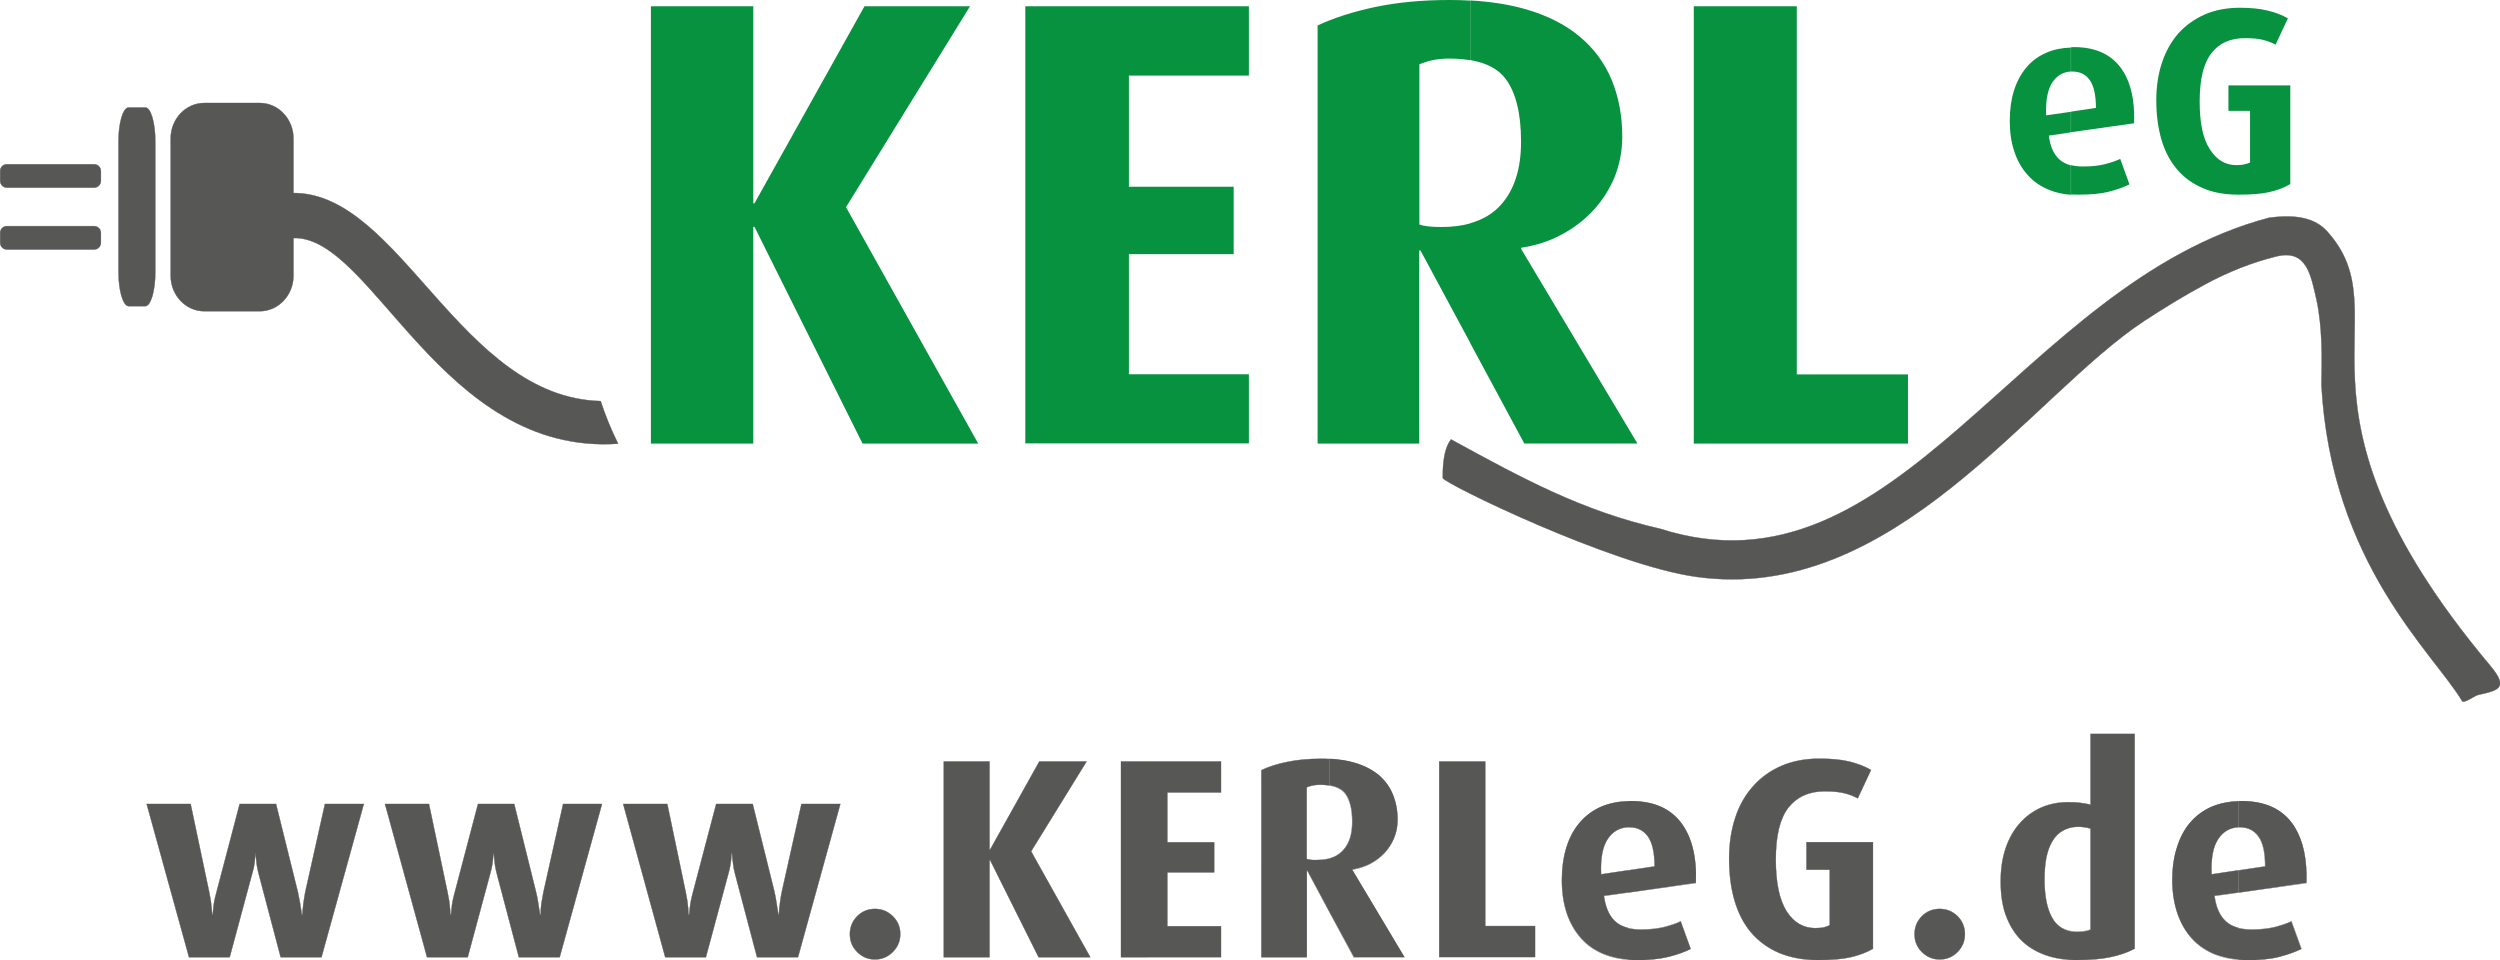
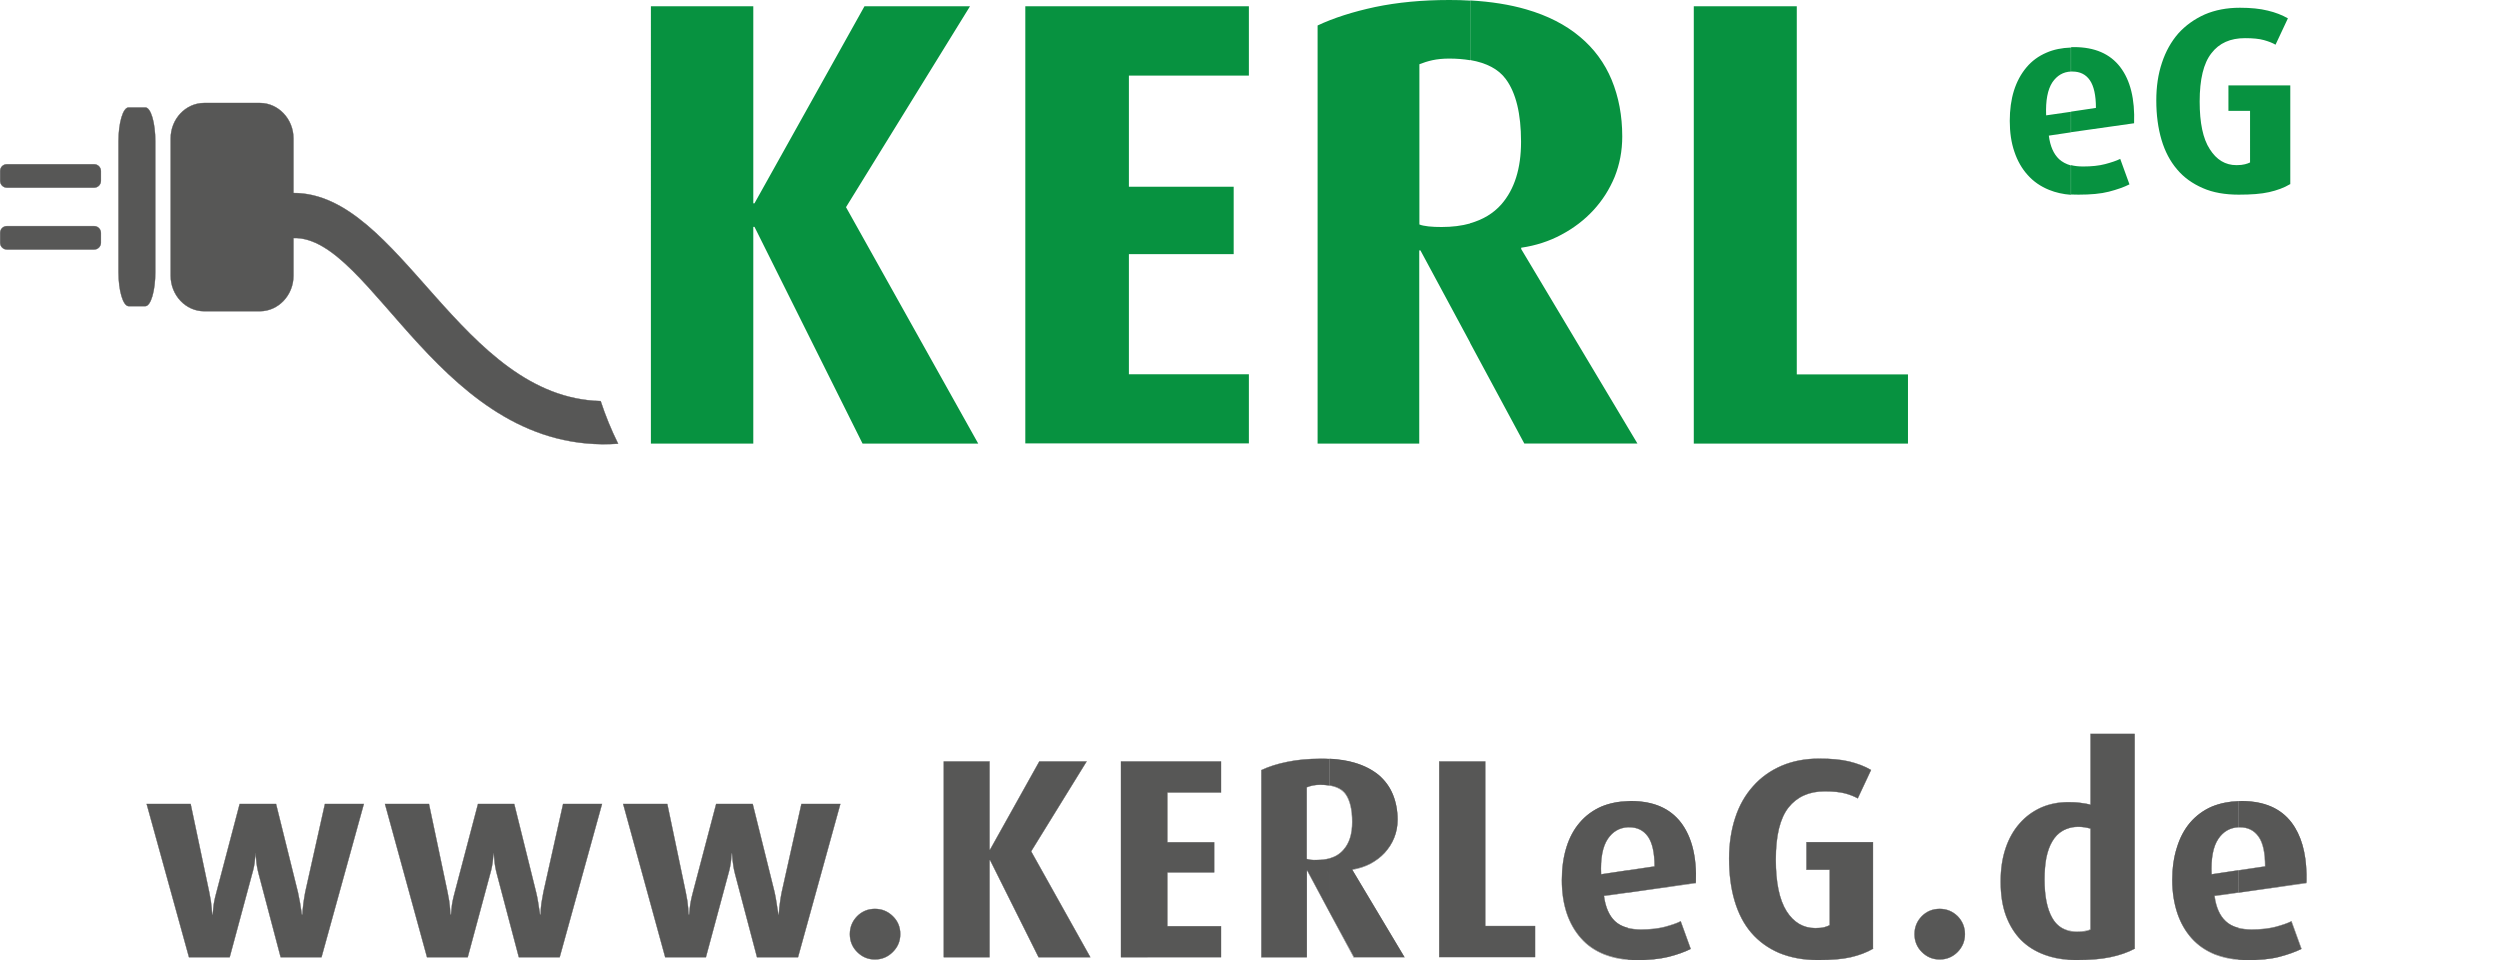
<svg xmlns="http://www.w3.org/2000/svg" version="1.1" id="Ebene_1" x="0px" y="0px" viewBox="0 0 1677.3 644.2" style="enable-background:new 0 0 1677.3 644.2;" xml:space="preserve">
  <style type="text/css">
	.st0{fill-rule:evenodd;clip-rule:evenodd;fill:#575756;stroke:#575756;stroke-width:0.216;stroke-miterlimit:10;}
	.st1{fill:#079240;}
	.st2{fill:#575756;}
	.st3{fill:none;stroke:#575756;stroke-width:0.216;stroke-miterlimit:10;}
</style>
  <path class="st0" d="M403,269.1c-94.1-2.4-134.5-139.8-206.1-139.6V92.9c0-13.1-10.2-23.8-22.5-23.8h-37.4  c-12.4,0-22.5,10.7-22.5,23.8V185c0,13.1,10.1,23.8,22.5,23.8h37.4c12.3,0,22.5-10.7,22.5-23.8v-25.3c53.1-1.6,99.3,146.2,217.8,138  C410,288.2,406.1,278.6,403,269.1z" />
-   <path class="st0" d="M973.5,294.8c-5.8,7.5-5.5,21.7-5.5,25.9c0,3.2,113,58.4,170,66.3c132.6,18.6,224.5-121.5,300.5-171.6  c12.8-8.4,27.8-17.6,41.3-24.8c14.9-8,30.4-14.3,47.2-18.5c20.8-5.3,23.4,12.8,27.1,28.6c4.2,18.8,3.7,40.2,3.4,57.7  c6.6,120,75.2,179.6,94.4,212c1.1,1.8,8.6-3.7,10.8-4.2c13.8-3,20.7-4.6,7.8-19.9c-147.5-176-57.4-234-109.2-291.1  c-7.7-8.5-19.9-11.7-39-9.1c-167.3,44.2-247.9,259.9-408.3,208.7C1061.4,342.9,1020.9,320.7,973.5,294.8z" />
  <path class="st0" d="M86.3,72.1h11.2c3.7,0,6.7,10.2,6.7,22.7v87.8c0,12.5-3,22.8-6.7,22.8H86.3c-3.7,0-6.8-10.2-6.8-22.8V94.8  C79.5,82.4,82.5,72.1,86.3,72.1z" />
  <path class="st0" d="M4.6,110.2h58.6c2.4,0,4.5,2,4.5,4.5v6.7c0,2.4-2,4.5-4.5,4.5H4.6c-2.4,0-4.5-2-4.5-4.5v-6.7  C0.1,112.2,2.1,110.2,4.6,110.2z" />
  <path class="st0" d="M4.6,151.7h58.6c2.4,0,4.5,2,4.5,4.5v6.7c0,2.4-2,4.5-4.5,4.5H4.6c-2.4,0-4.5-2-4.5-4.5v-6.7  C0.1,153.7,2.1,151.7,4.6,151.7z" />
  <path class="st1" d="M986.3,230v-80.2c8.6-2.4,15.6-6.6,21-12.7c8.8-10.1,13.2-24,13.2-42c0-18.8-3.4-32.8-10.2-42  c-4.9-6.7-12.9-10.9-23.9-12.8v-40c14.1,0.8,26.6,2.8,37.6,6c14.5,4.2,26.5,10.4,36,18.4c9.5,7.9,16.6,17.6,21.3,28.9  c4.7,11.4,7.1,24,7.1,38c0,9.6-1.7,18.6-5.1,27.1c-3.5,8.4-8.2,15.8-14.3,22.4c-6,6.5-13.2,12-21.5,16.4c-8.2,4.4-17.2,7.3-26.9,8.7  v0.9l78,130.5h-75.9L986.3,230L986.3,230z M1136.4,297.6V4.2h69.1v247h74.6v46.4H1136.4z M578.7,297.6l-72.5-145.4h-0.8v145.4h-68.7  V4.2h68.7v132.2h0.8L580,4.2h70.8L567.6,139l88.7,158.6H578.7L578.7,297.6z M986.3,0.4v40c-4.2-0.7-8.9-1.1-14-1.1  c-4.2,0-8.1,0.4-11.3,1.1c-3.2,0.7-6.2,1.7-8.7,2.7v107.5c1.4,0.6,3.5,1,6.1,1.3c2.7,0.3,5.6,0.4,8.8,0.4c7.1,0,13.5-0.8,19.2-2.4  V230L953,168h-0.8v129.6H884V17.1c10.8-5.1,23.7-9.2,38.6-12.4C937.5,1.6,954,0,972.3,0C977.1,0,981.8,0.1,986.3,0.4L986.3,0.4z   M687.9,297.6V4.2h150v46.5h-80.5v74.6h70.3v45.2h-70.3v80.6h80.5v46.4H687.9z" />
  <path class="st1" d="M1406.2,72.4c0-8.5-1.4-14.7-4.1-18.6c-2.7-3.9-6.6-5.8-11.7-5.8c-0.4,0-0.6,0-0.9,0V31.7  c0.6-0.1,1.3-0.1,1.9-0.1c14,0,24.3,4.5,31.1,13.4c6.8,8.9,9.9,21.5,9.3,37.7l-42.3,6V74.9L1406.2,72.4L1406.2,72.4z M1389.5,130.5  v-19.7c2.4,0.6,5.1,0.9,8.1,0.9c5.7,0,10.6-0.5,14.8-1.6c4.1-1.1,7.5-2.2,10.1-3.5l6.2,17.1c-3.8,1.9-8.4,3.5-13.8,4.9  c-5.4,1.4-12.2,2-20.4,2C1392.7,130.6,1391.1,130.5,1389.5,130.5L1389.5,130.5z M1536.4,123.6c-4,2.4-8.7,4.1-14,5.3  c-5.3,1.2-12,1.7-20.4,1.7c-9.2,0-17.3-1.4-24.1-4.4c-6.9-3-12.7-7.1-17.3-12.6c-4.6-5.4-8.1-12-10.4-19.8  c-2.3-7.8-3.5-16.6-3.5-26.4c0-9.2,1.2-17.6,3.8-25.3c2.5-7.6,6.2-14.2,11-19.7c4.9-5.4,10.8-9.6,17.7-12.7c7-3,14.8-4.5,23.6-4.5  c7.2,0,13.4,0.6,18.6,1.9c5.2,1.2,9.7,3,13.6,5.2l-8.3,17.7c-2-1.2-4.6-2.2-7.8-3.1c-3.2-0.9-7.4-1.3-12.7-1.3  c-9.8,0-17.3,3.3-22.5,10.1c-5.3,6.7-7.9,17.5-7.9,32.4c0,14.3,2.2,25,6.8,32c4.5,7.1,10.4,10.7,17.9,10.7c2.4,0,4.2-0.2,5.7-0.6  c1.4-0.4,2.5-0.7,3.4-1.2V74.4h-14.5V57.3h41.5V123.6z M1389.5,48c-5.3,0.2-9.4,2.7-12.5,7.2c-3.2,4.9-4.6,12.2-4.2,22.2l16.6-2.4  v13.8l-14.8,2.2c0.9,7.1,3.2,12.3,6.9,15.8c2.1,1.9,4.7,3.3,7.9,4.2v19.7c-5.3-0.4-10.2-1.5-14.6-3.3c-5.7-2.3-10.5-5.6-14.4-10  c-3.9-4.3-6.9-9.6-8.9-15.6c-2.1-6.1-3.1-13-3.1-20.7c0-7.4,0.9-14.2,2.8-20.3c1.9-6,4.7-11.2,8.4-15.6c3.6-4.3,8.1-7.6,13.5-9.9  c4.8-2.1,10.3-3.2,16.3-3.4V48z" />
  <g>
    <path class="st2" d="M1547.5,586.5v3.5c0,0.8,0,1.6-0.1,2.3l-45.6,6.6V584l18-2.7c0-9.1-1.4-15.8-4.4-20c-3-4.2-7.1-6.3-12.6-6.3   c-0.4,0-0.6,0-1,0v-17.5c0.7,0,1.4-0.1,2.2-0.1c15,0,26.2,4.8,33.5,14.4C1543.9,560.3,1547.2,571.9,1547.5,586.5L1547.5,586.5z    M1501.7,643.9v-21.2c2.6,0.6,5.5,1,8.9,1c6.1,0,11.4-0.6,15.8-1.7c4.5-1.2,8.1-2.4,10.9-3.8l6.7,18.5c-4.1,2-9.1,3.8-14.9,5.3   s-13.2,2.2-22,2.2C1505.3,644.1,1503.5,644,1501.7,643.9z M1501.7,537.5V555c-5.6,0.3-10.1,2.9-13.4,7.8c-3.5,5.2-5,13.2-4.5,23.8   l17.9-2.7v14.9l-16,2.2c1,7.6,3.5,13.3,7.5,17c2.2,2.1,5,3.6,8.5,4.5v21.2c-5.7-0.4-10.9-1.7-15.7-3.5c-6.1-2.5-11.3-6-15.6-10.8   c-4.2-4.7-7.4-10.3-9.6-16.8c-2.2-6.6-3.4-14-3.4-22.2c0-8,1-15.3,3.1-21.8c2-6.6,5-12.2,8.9-16.8c4-4.6,8.8-8.2,14.6-10.7   C1489.4,538.9,1495.3,537.7,1501.7,537.5L1501.7,537.5z M1387.2,643.9v-19.5c1.9,0.5,4,0.8,6.3,0.8c4.2,0,7.3-0.5,9.1-1.5v-67.8   c-2.5-0.7-5.3-1.2-8.2-1.2c-2.7,0-5,0.4-7.2,1.2v-17.7h0.4c3,0,5.8,0.1,8.4,0.5c2.5,0.3,4.8,0.7,6.6,1.2v-47.5h29.6v144.1   c-4.7,2.5-10.2,4.4-16.5,5.7c-6.3,1.3-13.9,1.9-22.8,1.9C1390.9,644.1,1389.1,644,1387.2,643.9z M1387.2,538.2v17.7   c-1.2,0.4-2.2,0.9-3.2,1.4c-3,1.7-5.3,4.1-7.1,7.2c-1.8,3-3.1,6.7-4,11c-0.8,4.3-1.2,9.1-1.2,14.5c0,11.2,1.7,19.8,5.2,25.9   c2.4,4.2,5.8,7.1,10.3,8.4v19.5c-5.5-0.4-10.7-1.5-15.3-3.2c-6.3-2.3-11.6-5.6-16-10c-4.3-4.4-7.7-9.9-10.1-16.4   s-3.5-14.2-3.5-22.8c0-8.3,1.1-15.7,3.3-22.2c2.2-6.6,5.4-12.2,9.4-16.7c4-4.6,8.8-8.1,14.3-10.6   C1374.7,539.5,1380.7,538.3,1387.2,538.2L1387.2,538.2z M1092.1,643.9v-21.2c2.6,0.6,5.5,1,8.8,1c6.1,0,11.4-0.6,15.8-1.7   c4.5-1.2,8.1-2.4,10.9-3.8l6.7,18.5c-4,2-9,3.8-14.9,5.3c-5.8,1.4-13.1,2.2-21.9,2.2C1095.6,644.1,1093.8,644,1092.1,643.9   L1092.1,643.9z M1092.1,598.9V584l18-2.7c0-9.1-1.5-15.8-4.4-20c-3-4.2-7.1-6.3-12.6-6.3c-0.4,0-0.7,0-1,0v-17.5   c0.7,0,1.4-0.1,2.2-0.1c15,0,26.1,4.8,33.5,14.4c7.3,9.6,10.7,23.1,10,40.5L1092.1,598.9L1092.1,598.9z M1256.7,636.5   c-4.3,2.5-9.4,4.4-15,5.7c-5.7,1.3-13,1.9-22,1.9c-9.9,0-18.6-1.7-26.1-4.8c-7.4-3.2-13.6-7.7-18.6-13.5c-5-5.8-8.7-13-11.2-21.4   c-2.5-8.4-3.7-17.9-3.7-28.4c0-9.9,1.4-19.1,4.1-27.3c2.7-8.3,6.7-15.3,12-21.2c5.2-5.9,11.5-10.4,19.1-13.7   c7.5-3.2,15.9-4.8,25.3-4.8c7.8,0,14.5,0.6,20,1.9c5.6,1.4,10.5,3.2,14.7,5.7l-8.9,19c-2.2-1.2-5-2.4-8.4-3.3   c-3.4-0.9-8-1.4-13.8-1.4c-10.5,0-18.6,3.7-24.3,10.9c-5.7,7.3-8.5,18.9-8.5,34.9c0,15.4,2.4,26.9,7.2,34.6   c4.8,7.6,11.3,11.4,19.3,11.4c2.5,0,4.6-0.2,6.1-0.6c1.5-0.4,2.7-0.9,3.6-1.4v-37.2h-15.6v-18.5h44.6V636.5L1256.7,636.5z    M1318.3,626.7c0,4.8-1.7,8.7-4.9,12c-3.3,3.3-7.3,5-12,5c-4.8,0-8.7-1.7-12-5s-4.9-7.3-4.9-12c0-4.7,1.7-8.7,4.9-12   c3.2-3.2,7.2-4.9,12-4.9c4.7,0,8.7,1.7,12,4.9C1316.6,618,1318.3,622,1318.3,626.7z M1092.1,537.5V555c-5.6,0.3-10.1,2.9-13.4,7.8   c-3.5,5.2-5,13.2-4.5,23.8l17.9-2.7v14.9l-16,2.2c1,7.6,3.5,13.3,7.4,17c2.2,2.1,5.1,3.6,8.6,4.5v21.2c-5.8-0.4-11-1.7-15.7-3.5   c-6.2-2.5-11.4-6-15.6-10.8c-4.2-4.7-7.4-10.3-9.6-16.8c-2.2-6.6-3.3-14-3.3-22.2c0-8,1-15.3,3-21.8s5-12.2,9-16.8   c3.9-4.6,8.8-8.2,14.5-10.7C1079.7,538.9,1085.5,537.7,1092.1,537.5L1092.1,537.5z M892,611.9v-35.9c3.9-1.1,7-3,9.4-5.8   c4-4.5,5.9-10.7,5.9-18.8c0-8.4-1.5-14.6-4.5-18.8c-2.2-3-5.8-4.9-10.7-5.7v-17.9c6.3,0.4,11.9,1.2,16.8,2.7   c6.5,1.9,11.8,4.7,16.1,8.2c4.2,3.6,7.4,7.9,9.5,13c2.1,5.1,3.2,10.8,3.2,17c0,4.3-0.8,8.4-2.3,12.1c-1.5,3.8-3.7,7.1-6.4,10.1   c-2.7,2.9-5.9,5.3-9.6,7.3c-3.7,1.9-7.7,3.2-12,3.9v0.4l34.9,58.4h-33.9L892,611.9L892,611.9z M965.6,642.2V510.9h30.9v110.4h33.4   v20.8H965.6z M215.7,642.2h-27.4l-14.7-55.7c-0.9-3.4-1.5-6.6-1.7-9.6c-0.3-3-0.4-4.5-0.4-4.5h-0.1c0,0-0.1,1.5-0.4,4.5   c-0.2,3-0.9,6.2-1.9,9.6l-15,55.7h-27.3L98.4,539.4h29.5l12.5,59.3c0.9,4.2,1.4,7.7,1.6,10.6s0.3,4.3,0.3,4.3h0.4   c0,0,0.1-1.4,0.4-4.2c0.2-2.8,0.9-6.3,2.1-10.7l15.6-59.3h24.4l14.7,59.3c0.5,2.3,0.9,4.6,1.4,7.1c0.4,2.4,0.6,4.3,0.9,5.6   c0.1,1.4,0.3,2.1,0.3,2.2h0.4c0-0.1,0-0.9,0.1-2.2c0.1-1.3,0.3-3.2,0.6-5.6c0.4-2.4,0.7-4.8,1.2-7.3l13.2-59.1h26.1L215.7,642.2   L215.7,642.2z M892,509.2V527c-1.9-0.3-4-0.5-6.3-0.5c-1.9,0-3.6,0.2-5,0.5c-1.5,0.3-2.8,0.7-4,1.2v48.1c0.6,0.2,1.6,0.4,2.8,0.6   s2.5,0.1,3.9,0.1c3.2,0,6-0.3,8.6-1v35.9l-14.8-27.7h-0.4v58h-30.5V516.7c4.9-2.3,10.7-4.2,17.3-5.5c6.7-1.4,14.1-2.1,22.2-2.1   C887.9,509,890,509,892,509.2L892,509.2z M375.5,642.2h-27.4l-14.7-55.7c-0.9-3.4-1.5-6.6-1.7-9.6c-0.3-3-0.4-4.5-0.4-4.5h-0.2   c0,0-0.1,1.5-0.4,4.5c-0.3,3-0.9,6.2-1.9,9.6l-15,55.7h-27.3l-28.2-102.8h29.5l12.5,59.3c0.9,4.2,1.4,7.7,1.6,10.6   c0.2,2.9,0.3,4.3,0.3,4.3h0.4c0,0,0.1-1.4,0.4-4.2c0.2-2.8,0.9-6.3,2.1-10.7l15.6-59.3H345l14.7,59.3c0.6,2.3,1,4.6,1.4,7.1   c0.4,2.4,0.6,4.3,0.9,5.6c0.2,1.4,0.3,2.1,0.3,2.2h0.4c0-0.1,0.1-0.9,0.1-2.2c0-1.3,0.2-3.2,0.5-5.6c0.4-2.4,0.8-4.8,1.3-7.3   l13.2-59.1h26.1L375.5,642.2L375.5,642.2z M535.4,642.2h-27.5l-14.7-55.7c-0.9-3.4-1.4-6.6-1.7-9.6c-0.2-3-0.4-4.5-0.4-4.5h-0.2   c0,0-0.1,1.5-0.4,4.5c-0.3,3-0.9,6.2-1.9,9.6l-15,55.7h-27.3l-28.2-102.8h29.6l12.4,59.3c0.9,4.2,1.4,7.7,1.6,10.6   c0.2,2.9,0.3,4.3,0.3,4.3h0.4c0,0,0.1-1.4,0.4-4.2c0.3-2.8,0.9-6.3,2.1-10.7l15.6-59.3h24.5l14.7,59.3c0.5,2.3,0.9,4.6,1.3,7.1   s0.6,4.3,0.9,5.6c0.2,1.4,0.3,2.1,0.3,2.2h0.4c0-0.1,0.1-0.9,0.1-2.2c0.1-1.3,0.2-3.2,0.6-5.6c0.3-2.4,0.7-4.8,1.2-7.3l13.2-59.1   h26.1L535.4,642.2L535.4,642.2z M604,626.7c0,4.8-1.7,8.7-5,12s-7.3,5-12,5c-4.7,0-8.6-1.7-11.9-5s-4.9-7.3-4.9-12   c0-4.7,1.7-8.7,4.9-12c3.2-3.2,7.2-4.9,11.9-4.9c4.8,0,8.7,1.7,12,4.9C602.4,618,604,622,604,626.7L604,626.7z M696.8,642.2   l-32.5-65.1h-0.4v65.1h-30.7V510.9h30.7V570h0.4l33-59.1H729l-37.2,60.3l39.7,71H696.8L696.8,642.2z M752.1,642.2V510.9h67.1v20.8   h-36v33.4h31.4v20.2h-31.4v36.1h36v20.8H752.1z" />
    <path class="st3" d="M215.7,642.2h-27.4l-14.7-55.7c-0.9-3.4-1.5-6.6-1.7-9.6c-0.3-3-0.4-4.5-0.4-4.5h-0.1c0,0-0.1,1.5-0.4,4.5   c-0.2,3-0.9,6.2-1.9,9.6l-15,55.7h-27.3L98.4,539.4h29.5l12.5,59.3c0.9,4.2,1.4,7.7,1.6,10.6s0.3,4.3,0.3,4.3h0.4   c0,0,0.1-1.4,0.4-4.2c0.2-2.8,0.9-6.3,2.1-10.7l15.6-59.3h24.4l14.7,59.3c0.5,2.3,0.9,4.6,1.4,7.1c0.4,2.4,0.6,4.3,0.9,5.6   c0.1,1.4,0.3,2.1,0.3,2.2h0.4c0-0.1,0-0.9,0.1-2.2c0.1-1.3,0.3-3.2,0.6-5.6c0.4-2.4,0.7-4.8,1.2-7.3l13.2-59.1h26.1L215.7,642.2   L215.7,642.2z M375.5,642.2h-27.4l-14.7-55.7c-0.9-3.4-1.5-6.6-1.7-9.6c-0.3-3-0.4-4.5-0.4-4.5h-0.2c0,0-0.1,1.5-0.4,4.5   c-0.3,3-0.9,6.2-1.9,9.6l-15,55.7h-27.3l-28.2-102.8h29.5l12.5,59.3c0.9,4.2,1.4,7.7,1.6,10.6c0.2,2.9,0.3,4.3,0.3,4.3h0.4   c0,0,0.1-1.4,0.4-4.2c0.2-2.8,0.9-6.3,2.1-10.7l15.6-59.3H345l14.7,59.3c0.6,2.3,1,4.6,1.4,7.1c0.4,2.4,0.6,4.3,0.9,5.6   c0.2,1.4,0.3,2.1,0.3,2.2h0.4c0-0.1,0.1-0.9,0.1-2.2c0-1.3,0.2-3.2,0.5-5.6c0.4-2.4,0.8-4.8,1.3-7.3l13.2-59.1h26.1L375.5,642.2   L375.5,642.2z M535.4,642.2h-27.5l-14.7-55.7c-0.9-3.4-1.4-6.6-1.7-9.6c-0.2-3-0.4-4.5-0.4-4.5h-0.2c0,0-0.1,1.5-0.4,4.5   c-0.3,3-0.9,6.2-1.9,9.6l-15,55.7h-27.3l-28.2-102.8h29.6l12.4,59.3c0.9,4.2,1.4,7.7,1.6,10.6c0.2,2.9,0.3,4.3,0.3,4.3h0.4   c0,0,0.1-1.4,0.4-4.2c0.3-2.8,0.9-6.3,2.1-10.7l15.6-59.3h24.5l14.7,59.3c0.5,2.3,0.9,4.6,1.3,7.1s0.6,4.3,0.9,5.6   c0.2,1.4,0.3,2.1,0.3,2.2h0.4c0-0.1,0.1-0.9,0.1-2.2c0.1-1.3,0.2-3.2,0.6-5.6c0.3-2.4,0.7-4.8,1.2-7.3l13.2-59.1h26.1L535.4,642.2   L535.4,642.2z M604,626.7c0,4.8-1.7,8.7-5,12s-7.3,5-12,5c-4.7,0-8.6-1.7-11.9-5s-4.9-7.3-4.9-12c0-4.7,1.7-8.7,4.9-12   c3.2-3.2,7.2-4.9,11.9-4.9c4.8,0,8.7,1.7,12,4.9C602.4,618,604,622,604,626.7L604,626.7z M696.8,642.2l-32.5-65.1h-0.4v65.1h-30.7   V510.9h30.7V570h0.4l33-59.1H729l-37.2,60.3l39.7,71H696.8L696.8,642.2z M752.1,642.2V510.9h67.1v20.8h-36v33.4h31.4v20.2h-31.4   v36.1h36v20.8H752.1L752.1,642.2z M907.2,551.5c0-8.4-1.5-14.6-4.5-18.8c-3.1-4.1-8.7-6.2-17-6.2c-1.9,0-3.6,0.2-5,0.5   c-1.5,0.3-2.8,0.7-4,1.2v48.1c0.6,0.2,1.6,0.4,2.8,0.6s2.5,0.1,3.9,0.1c8,0,14-2.2,17.9-6.8C905.3,565.8,907.2,559.6,907.2,551.5   L907.2,551.5z M908.2,642.2l-31.1-58h-0.4v58h-30.5V516.7c4.9-2.3,10.7-4.2,17.3-5.5c6.7-1.4,14.1-2.1,22.2-2.1   c8.9,0,16.6,0.9,23.1,2.8c6.5,1.9,11.8,4.7,16.1,8.2c4.2,3.6,7.4,7.9,9.5,13c2.1,5.1,3.2,10.8,3.2,17c0,4.3-0.8,8.4-2.3,12.1   c-1.5,3.8-3.7,7.1-6.4,10.1c-2.7,2.9-5.9,5.3-9.6,7.3c-3.7,1.9-7.7,3.2-12,3.9v0.4l34.9,58.4H908.2L908.2,642.2z M965.6,642.2   V510.9h30.9v110.4h33.4v20.8H965.6L965.6,642.2z M1110.1,581.3c0-9.1-1.5-15.8-4.4-20c-3-4.2-7.1-6.3-12.6-6.3   c-6.1,0-10.9,2.6-14.4,7.8c-3.5,5.2-5,13.2-4.5,23.8L1110.1,581.3L1110.1,581.3z M1076.1,601.1c1,7.6,3.5,13.3,7.4,17   c4,3.7,9.7,5.5,17.4,5.5c6.1,0,11.4-0.6,15.8-1.7c4.5-1.2,8.1-2.4,10.9-3.8l6.7,18.5c-4,2-9,3.8-14.9,5.3   c-5.8,1.4-13.1,2.2-21.9,2.2c-7.9,0-14.9-1.3-21.1-3.7c-6.2-2.5-11.4-6-15.6-10.8c-4.2-4.7-7.4-10.3-9.6-16.8   c-2.2-6.6-3.3-14-3.3-22.2c0-8,1-15.3,3-21.8s5-12.2,9-16.8c3.9-4.6,8.8-8.2,14.5-10.7c5.8-2.4,12.4-3.7,19.8-3.7   c15,0,26.1,4.8,33.5,14.4c7.3,9.6,10.7,23.1,10,40.5L1076.1,601.1L1076.1,601.1z M1256.7,636.5c-4.3,2.5-9.4,4.4-15,5.7   c-5.7,1.3-13,1.9-22,1.9c-9.9,0-18.6-1.7-26.1-4.8c-7.4-3.2-13.6-7.7-18.6-13.5c-5-5.8-8.7-13-11.2-21.4   c-2.5-8.4-3.7-17.9-3.7-28.4c0-9.9,1.4-19.1,4.1-27.3c2.7-8.3,6.7-15.3,12-21.2c5.2-5.9,11.5-10.4,19.1-13.7   c7.5-3.2,15.9-4.8,25.3-4.8c7.8,0,14.5,0.6,20,1.9c5.6,1.4,10.5,3.2,14.7,5.7l-8.9,19c-2.2-1.2-5-2.4-8.4-3.3   c-3.4-0.9-8-1.4-13.8-1.4c-10.5,0-18.6,3.7-24.3,10.9c-5.7,7.3-8.5,18.9-8.5,34.9c0,15.4,2.4,26.9,7.2,34.6   c4.8,7.6,11.3,11.4,19.3,11.4c2.5,0,4.6-0.2,6.1-0.6c1.5-0.4,2.7-0.9,3.6-1.4v-37.2h-15.6v-18.5h44.6V636.5L1256.7,636.5z    M1318.3,626.7c0,4.8-1.7,8.7-4.9,12c-3.3,3.3-7.3,5-12,5c-4.8,0-8.7-1.7-12-5s-4.9-7.3-4.9-12c0-4.7,1.7-8.7,4.9-12   c3.2-3.2,7.2-4.9,12-4.9c4.7,0,8.7,1.7,12,4.9C1316.6,618,1318.3,622,1318.3,626.7L1318.3,626.7z M1402.6,555.9   c-2.5-0.7-5.3-1.2-8.2-1.2c-4,0-7.6,0.9-10.4,2.6c-3,1.7-5.3,4.1-7.1,7.2c-1.8,3-3.1,6.7-4,11c-0.8,4.3-1.2,9.1-1.2,14.5   c0,11.2,1.7,19.8,5.2,25.9c3.4,6.1,8.9,9.1,16.6,9.1c4.2,0,7.3-0.5,9.1-1.5V555.9L1402.6,555.9z M1432.2,636.5   c-4.7,2.5-10.2,4.4-16.5,5.7c-6.3,1.3-13.9,1.9-22.8,1.9c-7.8,0-14.8-1.2-21-3.5c-6.3-2.3-11.6-5.6-16-10   c-4.3-4.4-7.7-9.9-10.1-16.4s-3.5-14.2-3.5-22.8c0-8.3,1.1-15.7,3.3-22.2c2.2-6.6,5.4-12.2,9.4-16.7c4-4.6,8.8-8.1,14.3-10.6   c5.5-2.5,11.6-3.7,18.2-3.7c3,0,5.8,0.1,8.4,0.5c2.5,0.3,4.8,0.7,6.6,1.2v-47.5h29.6V636.5L1432.2,636.5z M1519.7,581.3   c0-9.1-1.4-15.8-4.4-20c-3-4.2-7.1-6.3-12.6-6.3c-6.1,0-10.9,2.6-14.4,7.8c-3.5,5.2-5,13.2-4.5,23.8L1519.7,581.3L1519.7,581.3z    M1485.8,601.1c1,7.6,3.5,13.3,7.5,17c3.9,3.7,9.7,5.5,17.4,5.5c6.1,0,11.4-0.6,15.8-1.7c4.5-1.2,8.1-2.4,10.9-3.8l6.7,18.5   c-4.1,2-9.1,3.8-14.9,5.3s-13.2,2.2-22,2.2c-7.8,0-14.9-1.3-21.1-3.7c-6.1-2.5-11.3-6-15.6-10.8c-4.2-4.7-7.4-10.3-9.6-16.8   c-2.2-6.6-3.4-14-3.4-22.2c0-8,1-15.3,3.1-21.8c2-6.6,5-12.2,8.9-16.8c4-4.6,8.8-8.2,14.6-10.7c5.8-2.4,12.4-3.7,19.7-3.7   c15,0,26.2,4.8,33.5,14.4c7.3,9.6,10.7,23.1,10,40.5L1485.8,601.1z" />
  </g>
</svg>